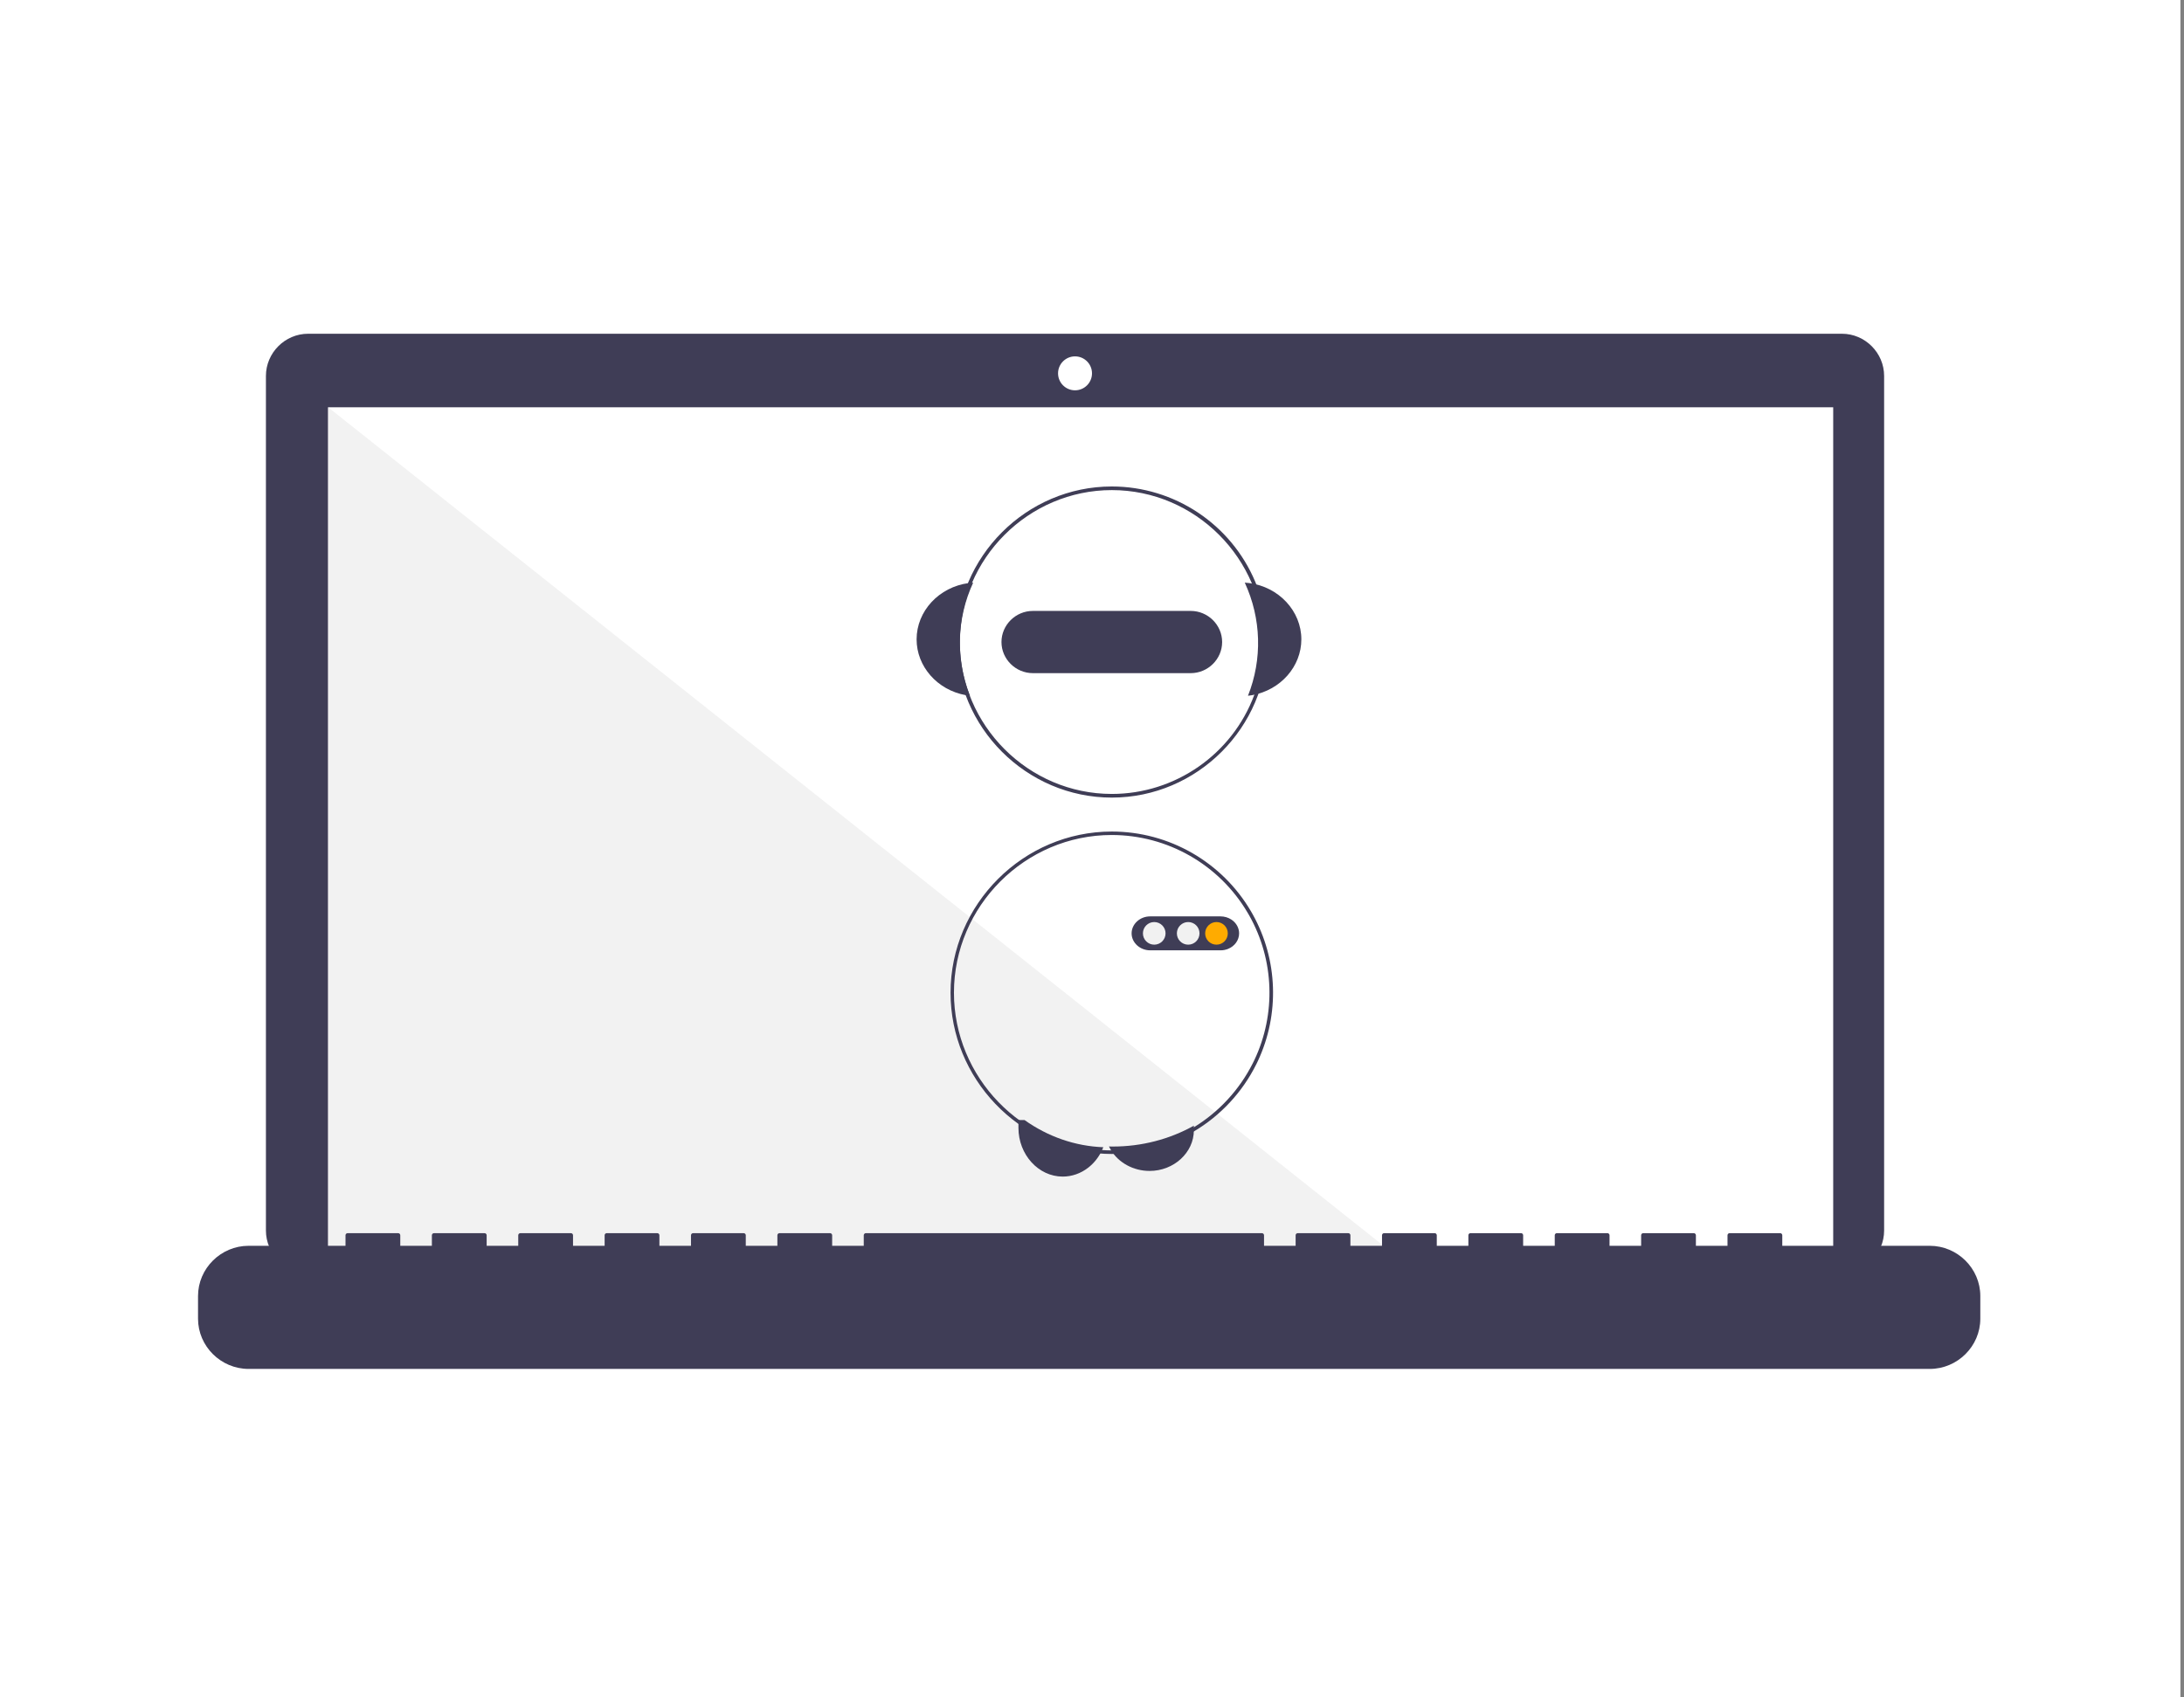
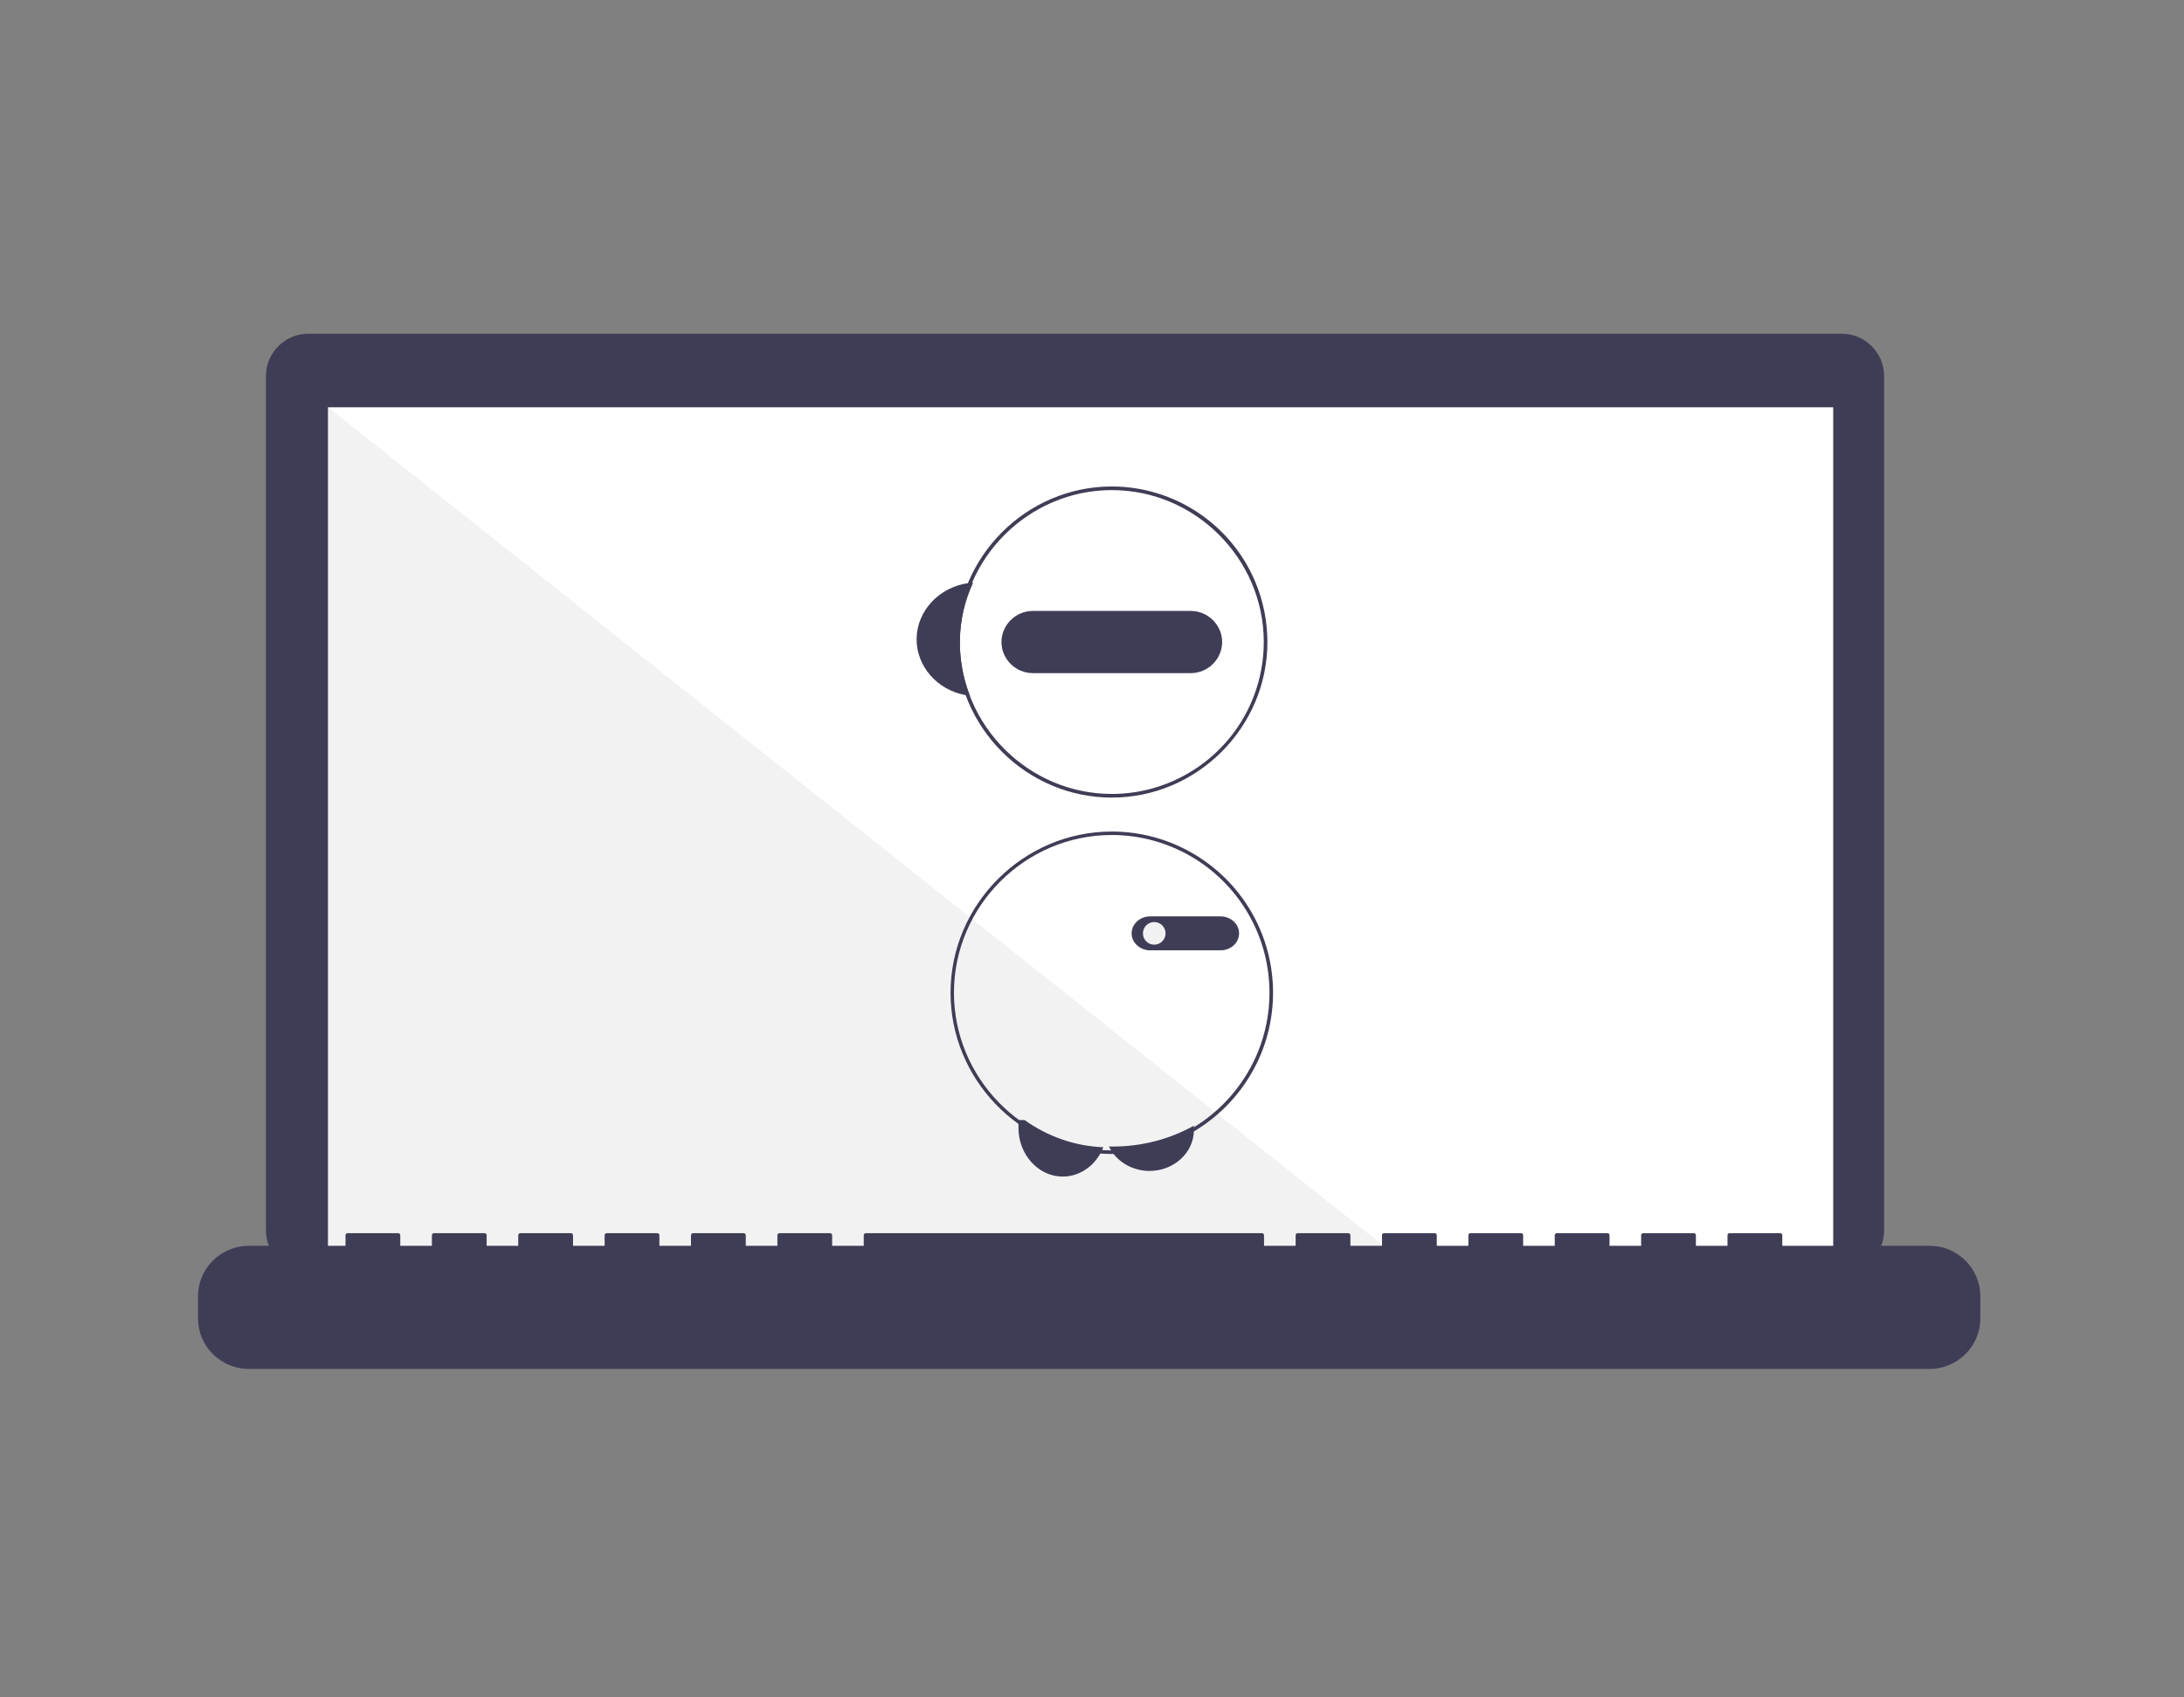
<svg xmlns="http://www.w3.org/2000/svg" width="386px" height="300px" viewBox="0 0 386 300" version="1.1">
  <rect x="0" y="0" width="386" height="300" fill="#808080" stroke="none" />
  <title>keyword-research copy 86</title>
  <g id="Page-1" stroke="none" stroke-width="1" fill="none" fill-rule="evenodd">
    <g id="keyword-research-copy-86">
-       <rect id="Rectangle-Copy-24" fill="#FFFFFF" x="0" y="0" width="385.366" height="300" />
      <g id="Group-38" transform="translate(35, 59)">
        <path d="M290.539,0 L19.461,0 C15.369,0 12,3.369 12,7.463 L12,158.537 C12,162.631 15.369,166 19.461,166 L290.539,166 C294.632,166 298,162.631 298,158.537 L298,7.463 C298,3.369 294.632,0 290.539,0 Z" id="Fill-14" fill="#3F3D56" />
        <polygon id="Fill-15" fill="#FFFFFF" points="23 164 289 164 289 13 23 13" />
-         <path d="M155,4 C156.656,4 158,5.344 158,7 C158,8.656 156.656,10 155,10 C153.344,10 152,8.656 152,7 C152,5.344 153.344,4 155,4 Z" id="Fill-16" fill="#FFFFFF" />
        <polygon id="Fill-17" fill="#F2F2F2" points="213 164 23 164 23 13" />
        <path d="M306.064,161.235 L280,161.235 L280,159.37 C280,159.167 279.832,159 279.628,159 L270.692,159 C270.487,159 270.319,159.167 270.319,159.37 L270.319,161.235 L264.734,161.235 L264.734,159.37 C264.734,159.167 264.566,159 264.362,159 L255.426,159 C255.221,159 255.053,159.167 255.053,159.37 L255.053,161.235 L249.468,161.235 L249.468,159.37 C249.468,159.167 249.3,159 249.096,159 L240.16,159 C239.955,159 239.787,159.167 239.787,159.37 L239.787,161.235 L234.202,161.235 L234.202,159.37 C234.202,159.167 234.034,159 233.83,159 L224.894,159 C224.69,159 224.521,159.167 224.521,159.37 L224.521,161.235 L218.936,161.235 L218.936,159.37 C218.936,159.167 218.768,159 218.564,159 L209.628,159 C209.424,159 209.256,159.167 209.256,159.37 L209.256,161.235 L203.67,161.235 L203.67,159.37 C203.67,159.167 203.502,159 203.298,159 L194.362,159 C194.157,159 193.989,159.167 193.989,159.37 L193.989,161.235 L188.404,161.235 L188.404,159.37 C188.404,159.167 188.236,159 188.032,159 L118.032,159 C117.828,159 117.66,159.167 117.66,159.37 L117.66,161.235 L112.075,161.235 L112.075,159.37 C112.075,159.167 111.906,159 111.702,159 L102.766,159 C102.562,159 102.394,159.167 102.394,159.37 L102.394,161.235 L96.808,161.235 L96.809,159.37 C96.809,159.167 96.641,159 96.436,159 L87.5,159 C87.296,159 87.127,159.167 87.127,159.37 L87.127,161.235 L81.542,161.235 L81.542,159.37 C81.542,159.167 81.374,159 81.17,159 L72.234,159 C72.03,159 71.862,159.167 71.862,159.37 L71.862,161.235 L66.277,161.235 L66.277,159.37 C66.277,159.167 66.108,159 65.904,159 L56.968,159 C56.764,159 56.596,159.167 56.596,159.37 L56.596,161.235 L51.011,161.235 L51.011,159.37 C51.011,159.167 50.843,159 50.638,159 L41.702,159 C41.498,159 41.33,159.167 41.33,159.37 L41.33,161.235 L35.744,161.235 L35.744,159.37 C35.744,159.167 35.577,159 35.372,159 L26.436,159 C26.232,159 26.064,159.167 26.064,159.37 L26.064,161.235 L8.936,161.235 C4.034,161.235 0,165.242 0,170.111 L0,174.124 C0,178.993 4.034,183 8.936,183 L306.064,183 C310.966,183 315,178.993 315,174.124 L315,170.111 C315,165.242 310.966,161.235 306.064,161.235 Z" id="Fill-18" fill="#3F3D56" />
        <path d="M160,143.807 C159.911,144.038 159.812,144.263 159.703,144.483 C159.126,145.654 158.311,146.663 157.322,147.431 C156.004,148.452 154.432,149 152.821,149 C148.53,149 145,145.113 145,140.39 L145,139 L146.071,139 C150.233,141.961 155.047,143.623 160,143.807 Z" id="Fill-19" fill="#3F3D56" />
        <path d="M176,140 L176,140.822 C176,144.76 172.469,148 168.178,148 C165.319,148 162.678,146.56 161.31,144.256 C161.196,144.068 161.092,143.876 161,143.678 C161.229,143.684 161.454,143.687 161.683,143.687 C166.734,143.692 171.689,142.416 176,140 Z" id="Fill-20" fill="#3F3D56" />
-         <path d="M185.771,44.073 C185.516,44.038 185.258,44.016 185,44 C187.932,50.345 188.136,57.517 185.567,64 C185.825,63.971 186.08,63.933 186.335,63.888 C191.346,62.976 195,58.818 195,54.025 C195,49.033 191.037,44.759 185.771,44.073 Z" id="Fill-21" fill="#3F3D56" />
        <path d="M137,44 C136.741,44.016 136.483,44.038 136.228,44.073 C130.962,44.759 127,49.033 127,54.025 C127,58.818 130.653,62.976 135.665,63.888 C135.92,63.933 136.174,63.971 136.432,64 C133.864,57.517 134.067,50.345 137,44 Z" id="Fill-22" fill="#3F3D56" />
        <path d="M186.867,43.88 C182.595,33.675 172.563,27 161.5,27 C146.414,27 134,39.414 134,54.5 C134,69.586 146.414,82 161.5,82 C176.586,82 189,69.586 189,54.5 C189,54.499 189,54.499 189,54.498 C188.999,50.852 188.274,47.243 186.867,43.88 Z M186.675,63.862 C182.772,74.354 172.699,81.354 161.504,81.354 C146.771,81.354 134.647,69.231 134.647,54.498 C134.647,39.764 146.771,27.641 161.504,27.641 C176.237,27.641 188.361,39.764 188.361,54.498 C188.361,54.498 188.361,54.498 188.361,54.498 C188.36,57.695 187.789,60.865 186.675,63.862 Z" id="Fill-23" fill="#3F3D56" />
        <path d="M175.451,49 L147.549,49 C144.505,49 142,51.482 142,54.5 C142,57.517 144.505,60 147.549,60 L175.451,60 C178.495,60 181,57.517 181,54.5 C181,51.482 178.495,49 175.451,49 Z" id="Fill-24" fill="#3F3D56" />
        <path d="M186.432,102.691 C186.331,102.504 186.226,102.32 186.118,102.139 C186.116,102.133 186.112,102.13 186.109,102.124 C181.005,93.388 171.618,88 161.5,88 C145.865,88 133,100.865 133,116.499 C133,131.644 145.074,144.28 160.205,144.968 C160.506,144.984 160.809,144.994 161.113,144.994 C161.24,145 161.364,145 161.491,145 C166.583,145.008 171.584,143.641 175.965,141.043 C180.723,138.228 184.568,134.096 187.034,129.148 C187.037,129.142 187.04,129.139 187.044,129.132 C187.139,128.942 187.231,128.749 187.322,128.553 C191.184,120.294 190.853,110.664 186.432,102.691 Z M186.705,128.379 C186.612,128.575 186.517,128.768 186.42,128.958 C184.063,133.642 180.441,137.574 175.965,140.305 C171.607,142.967 166.597,144.373 161.491,144.367 C161.259,144.367 161.031,144.363 160.8,144.357 C160.702,144.357 160.603,144.354 160.506,144.348 C145.589,143.826 133.602,131.413 133.602,116.489 C133.602,101.196 146.186,88.613 161.479,88.613 C171.324,88.613 180.465,93.827 185.475,102.301 C185.478,102.307 185.482,102.31 185.485,102.317 C185.596,102.497 185.703,102.681 185.805,102.865 C190.212,110.716 190.548,120.236 186.705,128.379 Z" id="Fill-25" fill="#3F3D56" />
        <path d="M182.629,103.561 C182.074,103.198 181.41,103.002 180.728,103 L168.272,103 C166.477,103 165,104.354 165,106 C165,107.646 166.477,109 168.272,109 L180.728,109 C180.951,109.001 181.173,108.98 181.39,108.939 C181.607,108.896 181.819,108.835 182.024,108.756 C183.221,108.283 184,107.197 184,106.002 C184,105.034 183.488,104.123 182.629,103.561 Z" id="Fill-26" fill="#3F3D56" />
        <path d="M169,104 C170.104,104 171,104.896 171,106 C171,107.104 170.104,108 169,108 C167.896,108 167,107.104 167,106 C167,104.896 167.896,104 169,104 Z" id="Fill-27" fill="#F1F1F1" />
-         <path d="M175,104 C176.104,104 177,104.896 177,106 C177,107.104 176.104,108 175,108 C173.896,108 173,107.104 173,106 C173,104.896 173.896,104 175,104 Z" id="Fill-28" fill="#F1F1F1" />
-         <path d="M180,104 C181.104,104 182,104.896 182,106 C182,107.104 181.104,108 180,108 C178.896,108 178,107.104 178,106 C178,104.896 178.896,104 180,104 Z" id="Fill-29" fill="#FFAB00" />
      </g>
    </g>
  </g>
</svg>